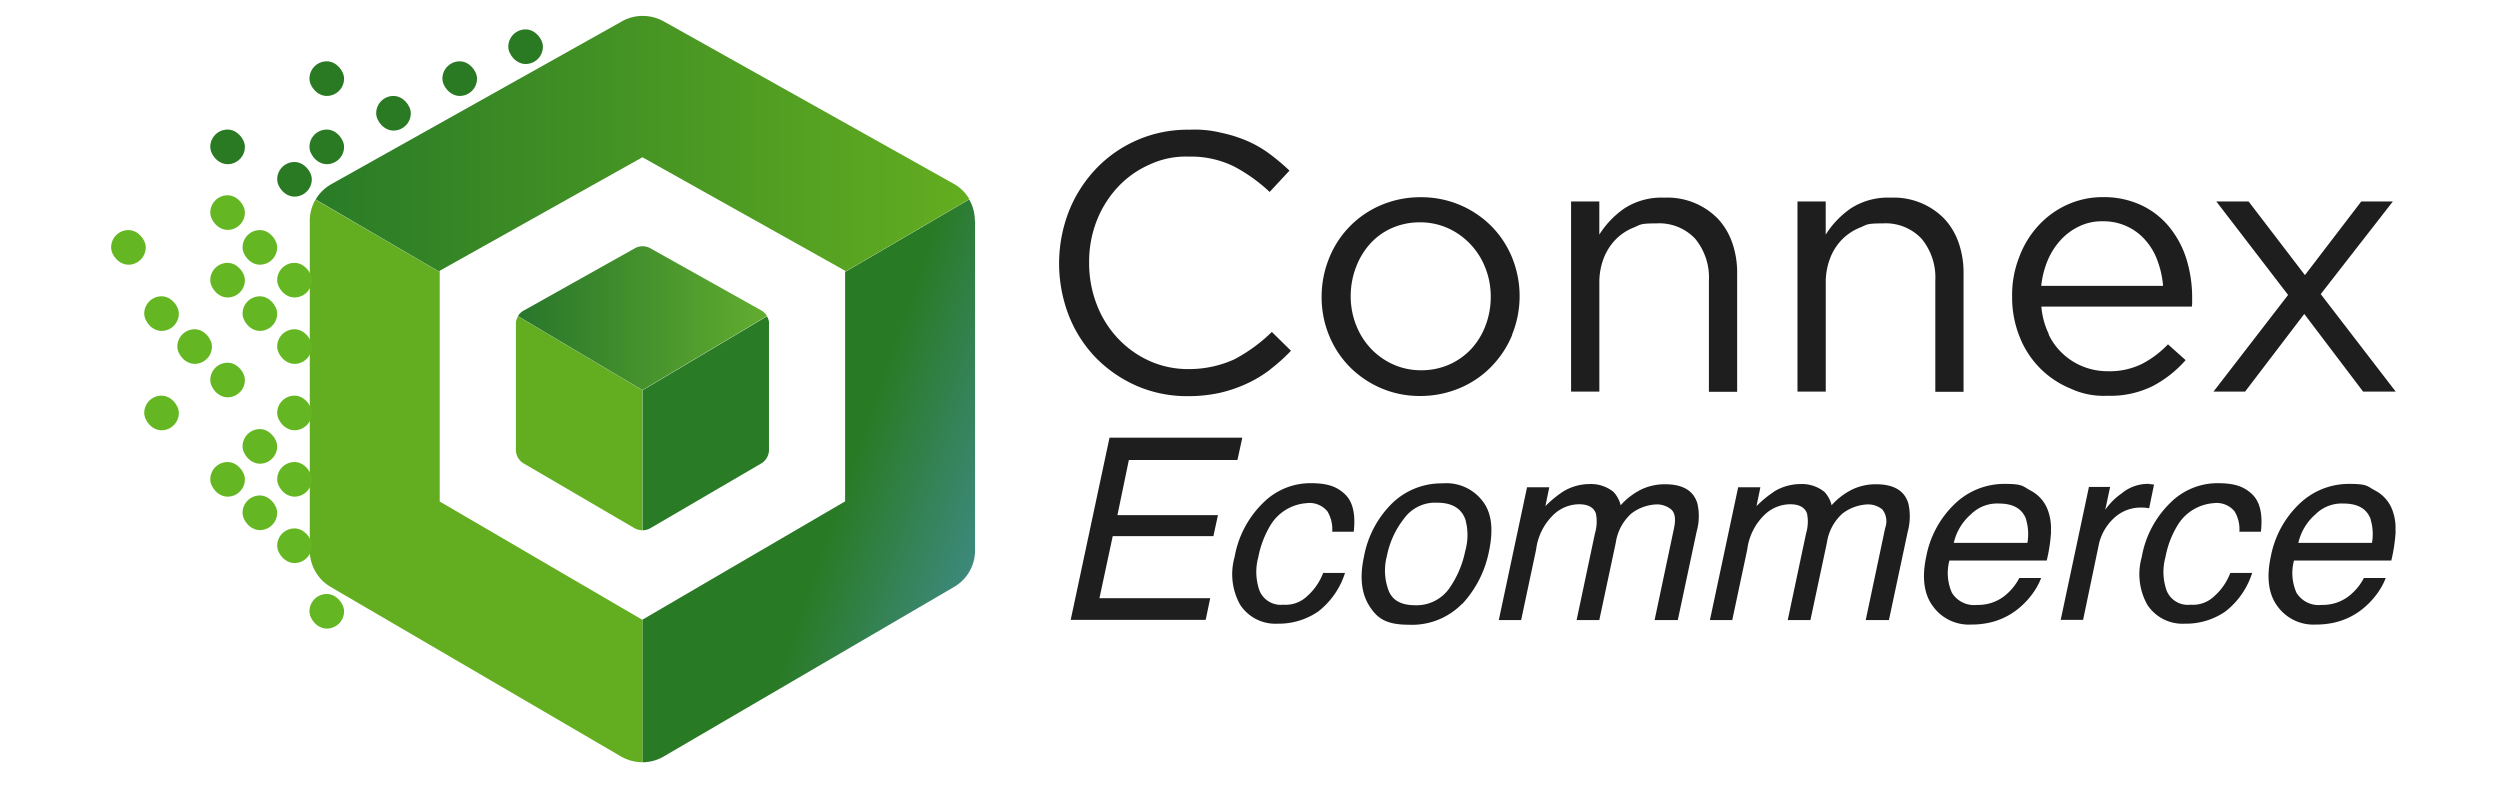
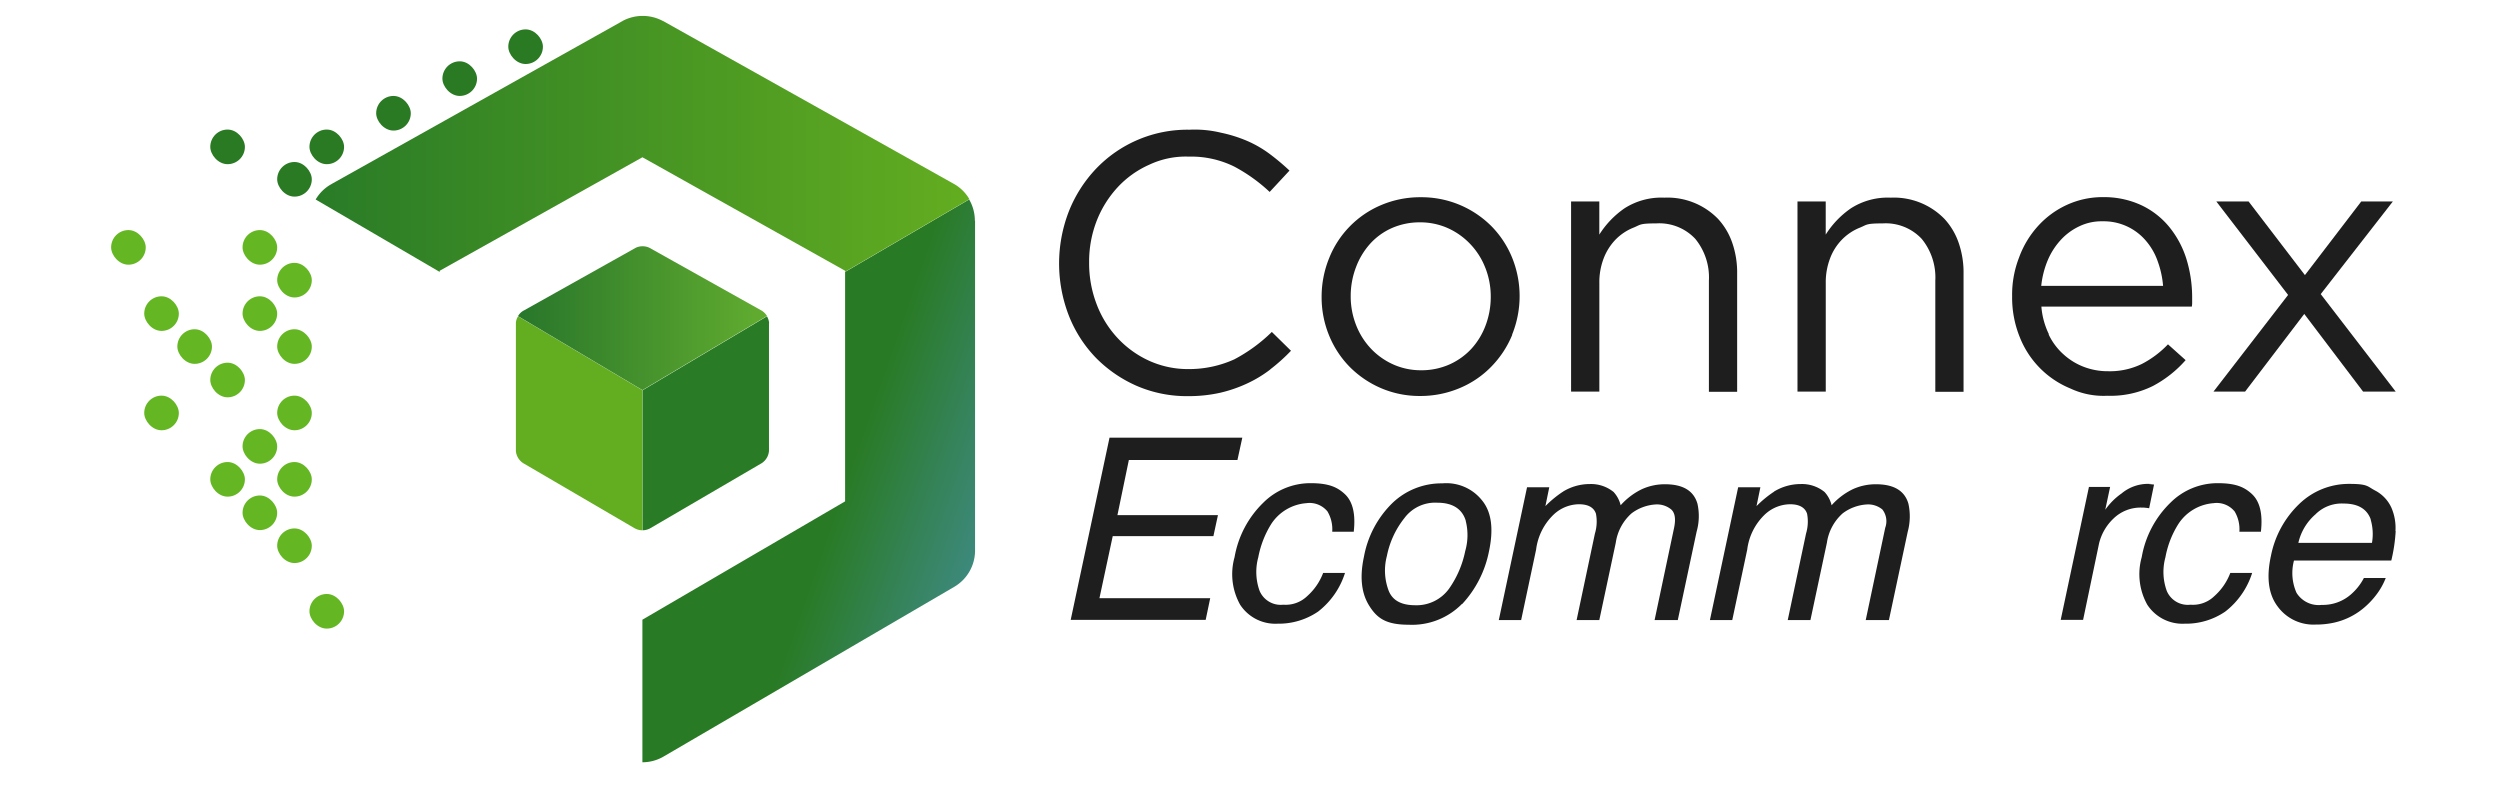
<svg xmlns="http://www.w3.org/2000/svg" width="315" height="100" viewBox="0 0 315 100">
  <defs>
    <clipPath id="clip-path">
      <rect id="Rectangle_30601" data-name="Rectangle 30601" width="315" height="100" transform="translate(344 429)" fill="none" stroke="#707070" stroke-width="1" />
    </clipPath>
    <linearGradient id="linear-gradient" x1="0.877" y1="1.504" x2="0.236" y2="1.126" gradientUnits="objectBoundingBox">
      <stop offset="0" stop-color="#4d95c4" />
      <stop offset="1" stop-color="#297a24" />
    </linearGradient>
    <linearGradient id="linear-gradient-2" y1="2.207" x2="1" y2="2.207" gradientUnits="objectBoundingBox">
      <stop offset="0" stop-color="#297b27" />
      <stop offset="1" stop-color="#63ad20" />
    </linearGradient>
    <linearGradient id="linear-gradient-3" x1="0.876" y1="2.77" x2="0.116" y2="2.32" gradientUnits="objectBoundingBox">
      <stop offset="0" stop-color="#479db3" />
      <stop offset="1" stop-color="#297c25" />
    </linearGradient>
    <linearGradient id="linear-gradient-4" y1="3.538" x2="1" y2="3.538" gradientUnits="objectBoundingBox">
      <stop offset="0" stop-color="#28762b" />
      <stop offset="1" stop-color="#62ad2f" />
    </linearGradient>
  </defs>
  <g id="Connex" transform="translate(-344 -429)" clip-path="url(#clip-path)">
    <g id="Group_196939" data-name="Group 196939" transform="translate(6.408 -9)">
      <g id="Group_196936" data-name="Group 196936" transform="translate(351.592 440)">
        <g id="Group_196934" data-name="Group 196934" transform="translate(25.033 0)">
          <g id="Group_196933" data-name="Group 196933">
            <path id="Path_168118" data-name="Path 168118" d="M423.912,155.39v41.531a5.3,5.3,0,0,1-2.647,4.6l-36.6,21.369a5.264,5.264,0,0,1-2.668.72V205.646l25.541-14.91V161.828l15.63-9.128a5.3,5.3,0,0,1,.72,2.669h0Z" transform="translate(-340.088 -129.565)" fill="url(#linear-gradient)" />
-             <path id="Path_168119" data-name="Path 168119" d="M226.012,205.725v17.959a5.381,5.381,0,0,1-2.647-.7.066.066,0,0,1-.042-.021l-36.6-21.369A5.325,5.325,0,0,1,184.1,197V155.468a5.247,5.247,0,0,1,.72-2.669l15.651,9.128v28.909l25.541,14.91h0Z" transform="translate(-184.1 -129.644)" fill="#62ad20" />
            <path id="Path_168120" data-name="Path 168120" d="M254.312,75.725v-.148l-25.541-14.3-25.541,14.3v.148L187.6,66.6a5.2,5.2,0,0,1,1.927-1.906c.021,0,.042-.021.064-.042h0l36.6-20.5c.021,0,.042,0,.064-.042a5.384,5.384,0,0,1,5.1,0h.021l36.6,20.5a5.178,5.178,0,0,1,1.991,1.948l-15.63,9.128h-.021Z" transform="translate(-186.859 -43.462)" fill="url(#linear-gradient-2)" />
          </g>
          <path id="Path_168121" data-name="Path 168121" d="M322.647,231.519V249.16a1.9,1.9,0,0,1-.89-.212h-.021l-14.1-8.238a2.031,2.031,0,0,1-.932-1.525V223.026a1.822,1.822,0,0,1,.275-.826l15.672,9.319Z" transform="translate(-280.735 -184.346)" fill="#62ad20" />
          <path id="Path_168122" data-name="Path 168122" d="M398.026,223.068v16.074a2.021,2.021,0,0,1-.953,1.588.066.066,0,0,0-.042.021l-14.041,8.2h0a2.193,2.193,0,0,1-.89.212V231.519l15.672-9.319a2.087,2.087,0,0,1,.275.889h0Z" transform="translate(-340.167 -184.346)" fill="url(#linear-gradient-3)" />
          <path id="Path_168123" data-name="Path 168123" d="M339.344,189.339h0l-15.672,9.319L308,189.339h0a1.722,1.722,0,0,1,.635-.657l14.211-7.963a2.056,2.056,0,0,1,1.694,0l14.147,7.921a2.073,2.073,0,0,1,.678.678h-.021Z" transform="translate(-281.76 -151.507)" fill="url(#linear-gradient-4)" />
        </g>
        <g id="Group_196935" data-name="Group 196935" transform="translate(0 1.702)">
          <rect id="Rectangle_30402" data-name="Rectangle 30402" width="4.363" height="4.363" rx="2.181" transform="translate(24.991 71.139)" fill="#64b722" />
          <rect id="Rectangle_30403" data-name="Rectangle 30403" width="4.363" height="4.363" rx="2.181" transform="translate(33.398 8.387)" fill="#2a7923" />
          <rect id="Rectangle_30404" data-name="Rectangle 30404" width="4.363" height="4.363" rx="2.181" transform="translate(41.743 4.024)" fill="#2a7923" />
          <rect id="Rectangle_30405" data-name="Rectangle 30405" width="4.363" height="4.363" rx="2.181" transform="translate(50.045)" fill="#2a7923" />
          <rect id="Rectangle_30406" data-name="Rectangle 30406" width="4.363" height="4.363" rx="2.181" transform="translate(20.924 62.879)" fill="#64b722" />
          <rect id="Rectangle_30407" data-name="Rectangle 30407" width="4.363" height="4.363" rx="2.181" transform="translate(16.562 58.728)" fill="#64b722" />
          <rect id="Rectangle_30408" data-name="Rectangle 30408" width="4.363" height="4.363" rx="2.181" transform="translate(16.562 50.362)" fill="#64b722" />
          <rect id="Rectangle_30409" data-name="Rectangle 30409" width="4.363" height="4.363" rx="2.181" transform="translate(16.562 33.631)" fill="#64b722" />
          <rect id="Rectangle_30410" data-name="Rectangle 30410" width="4.363" height="4.363" rx="2.181" transform="translate(4.172 33.631)" fill="#64b722" />
          <rect id="Rectangle_30411" data-name="Rectangle 30411" width="4.363" height="4.363" rx="2.181" transform="translate(16.562 25.287)" fill="#64b722" />
          <rect id="Rectangle_30412" data-name="Rectangle 30412" width="4.363" height="4.363" rx="2.181" transform="translate(0 25.287)" fill="#64b722" />
          <rect id="Rectangle_30413" data-name="Rectangle 30413" width="4.363" height="4.363" rx="2.181" transform="translate(20.924 54.513)" fill="#64b722" />
          <rect id="Rectangle_30414" data-name="Rectangle 30414" width="4.363" height="4.363" rx="2.181" transform="translate(20.924 46.148)" fill="#64b722" />
          <rect id="Rectangle_30415" data-name="Rectangle 30415" width="4.363" height="4.363" rx="2.181" transform="translate(4.172 46.148)" fill="#64b722" />
          <rect id="Rectangle_30416" data-name="Rectangle 30416" width="4.363" height="4.363" rx="2.181" transform="translate(20.924 37.782)" fill="#64b722" />
          <rect id="Rectangle_30417" data-name="Rectangle 30417" width="4.363" height="4.363" rx="2.181" transform="translate(8.344 37.782)" fill="#64b722" />
          <rect id="Rectangle_30418" data-name="Rectangle 30418" width="4.363" height="4.363" rx="2.181" transform="translate(20.924 29.417)" fill="#64b722" />
-           <rect id="Rectangle_30419" data-name="Rectangle 30419" width="4.363" height="4.363" rx="2.181" transform="translate(12.495 29.417)" fill="#64b722" />
          <rect id="Rectangle_30420" data-name="Rectangle 30420" width="4.363" height="4.363" rx="2.181" transform="translate(12.495 41.997)" fill="#64b722" />
          <rect id="Rectangle_30421" data-name="Rectangle 30421" width="4.363" height="4.363" rx="2.181" transform="translate(12.495 54.513)" fill="#64b722" />
-           <rect id="Rectangle_30422" data-name="Rectangle 30422" width="4.363" height="4.363" rx="2.181" transform="translate(12.495 20.903)" fill="#64b722" />
          <rect id="Rectangle_30423" data-name="Rectangle 30423" width="4.363" height="4.363" rx="2.181" transform="translate(12.495 12.622)" fill="#2a7923" />
          <rect id="Rectangle_30424" data-name="Rectangle 30424" width="4.363" height="4.363" rx="2.181" transform="translate(20.924 16.71)" fill="#2a7923" />
          <rect id="Rectangle_30425" data-name="Rectangle 30425" width="4.363" height="4.363" rx="2.181" transform="translate(24.991 12.622)" fill="#2a7923" />
-           <rect id="Rectangle_30426" data-name="Rectangle 30426" width="4.363" height="4.363" rx="2.181" transform="translate(24.991 4.024)" fill="#2a7923" />
        </g>
      </g>
      <g id="Group_196937" data-name="Group 196937" transform="translate(471.038 454.345)">
        <path id="Path_168124" data-name="Path 168124" d="M656.521,141.4a15.338,15.338,0,0,1-2.944,1.779,17.263,17.263,0,0,1-3.388,1.165,18.052,18.052,0,0,1-4.024.424,15.883,15.883,0,0,1-6.481-1.292,16.517,16.517,0,0,1-5.146-3.537,16.131,16.131,0,0,1-3.41-5.316,18.159,18.159,0,0,1,0-13.131,16.773,16.773,0,0,1,3.41-5.358,15.921,15.921,0,0,1,11.775-4.935,14.034,14.034,0,0,1,4,.381,17.22,17.22,0,0,1,3.3,1.038,14.178,14.178,0,0,1,2.817,1.631,28.5,28.5,0,0,1,2.5,2.1l-2.5,2.69a20.635,20.635,0,0,0-4.469-3.2,12.254,12.254,0,0,0-5.718-1.25,10.782,10.782,0,0,0-4.977,1.017,12.113,12.113,0,0,0-3.982,2.838,13.394,13.394,0,0,0-2.647,4.236,14.206,14.206,0,0,0-.953,5.252,14.4,14.4,0,0,0,.953,5.273,12.9,12.9,0,0,0,2.647,4.257,12.489,12.489,0,0,0,3.982,2.859,11.84,11.84,0,0,0,4.977,1.038,13.777,13.777,0,0,0,5.739-1.228,20.167,20.167,0,0,0,4.723-3.452l2.414,2.372A22.692,22.692,0,0,1,656.5,141.4Z" transform="translate(-629.9 -111.2)" fill="#1e1e1e" />
        <path id="Path_168125" data-name="Path 168125" d="M810.116,168.724a12.51,12.51,0,0,1-2.626,4,11.963,11.963,0,0,1-3.982,2.711,12.685,12.685,0,0,1-5,1,12.329,12.329,0,0,1-4.956-1,12.511,12.511,0,0,1-3.939-2.69,12.212,12.212,0,0,1-2.584-3.96,12.652,12.652,0,0,1-.932-4.829,12.919,12.919,0,0,1,.932-4.85,12.113,12.113,0,0,1,6.544-6.714,12.564,12.564,0,0,1,5.019-1,12.436,12.436,0,0,1,8.937,3.685,12.211,12.211,0,0,1,2.584,3.96,12.9,12.9,0,0,1-.021,9.679h0Zm-3.389-8.429a9.069,9.069,0,0,0-1.885-2.986,8.9,8.9,0,0,0-2.817-2.012,8.506,8.506,0,0,0-3.516-.741,8.69,8.69,0,0,0-3.558.72,8.139,8.139,0,0,0-2.753,1.991,9.3,9.3,0,0,0-1.779,2.965,10.182,10.182,0,0,0-.657,3.622,9.858,9.858,0,0,0,.678,3.643,9.141,9.141,0,0,0,1.864,2.965,8.845,8.845,0,0,0,2.8,1.991,8.506,8.506,0,0,0,3.516.741,8.69,8.69,0,0,0,3.558-.72,8.47,8.47,0,0,0,2.774-1.97,9.024,9.024,0,0,0,1.8-2.944,10.183,10.183,0,0,0,.656-3.622,9.859,9.859,0,0,0-.678-3.643h0Z" transform="translate(-753.019 -142.886)" fill="#1e1e1e" />
        <path id="Path_168126" data-name="Path 168126" d="M938.058,176.04H934.5V152.087h3.558v4.172a11.418,11.418,0,0,1,3.156-3.3,8.589,8.589,0,0,1,5.04-1.355,8.88,8.88,0,0,1,6.756,2.668,8.532,8.532,0,0,1,1.8,3.029,11.4,11.4,0,0,1,.614,3.9v14.867h-3.558v-14a7.672,7.672,0,0,0-1.716-5.273,6.212,6.212,0,0,0-4.913-1.948c-2.139,0-1.97.169-2.859.529a6.569,6.569,0,0,0-2.287,1.525,7.082,7.082,0,0,0-1.5,2.393,8.389,8.389,0,0,0-.529,3.05v13.724h0Z" transform="translate(-869.99 -143.044)" fill="#1e1e1e" />
        <path id="Path_168127" data-name="Path 168127" d="M1072.758,176.04H1069.2V152.087h3.558v4.172a11.418,11.418,0,0,1,3.156-3.3,8.589,8.589,0,0,1,5.04-1.355,8.88,8.88,0,0,1,6.756,2.668,8.537,8.537,0,0,1,1.8,3.029,11.4,11.4,0,0,1,.614,3.9v14.867h-3.558v-14a7.673,7.673,0,0,0-1.715-5.273,6.212,6.212,0,0,0-4.913-1.948c-2.139,0-1.97.169-2.859.529a6.57,6.57,0,0,0-2.287,1.525,6.771,6.771,0,0,0-1.5,2.393,8.388,8.388,0,0,0-.529,3.05v13.724h0Z" transform="translate(-976.163 -143.044)" fill="#1e1e1e" />
        <path id="Path_168128" data-name="Path 168128" d="M1201.5,168.6a7.944,7.944,0,0,0,1.906,2.541,8.134,8.134,0,0,0,2.584,1.567,8.486,8.486,0,0,0,3.007.529,9.181,9.181,0,0,0,4.278-.932,12.465,12.465,0,0,0,3.262-2.457l2.224,1.991a14.494,14.494,0,0,1-4.13,3.261,12.051,12.051,0,0,1-5.74,1.228,9.8,9.8,0,0,1-4.638-.911,11.581,11.581,0,0,1-6.4-6.5,13.275,13.275,0,0,1-.953-5.1,12.9,12.9,0,0,1,.868-4.892,11.968,11.968,0,0,1,2.393-3.982,11.188,11.188,0,0,1,3.643-2.669,10.807,10.807,0,0,1,4.617-.974,11.163,11.163,0,0,1,4.723,1,10.116,10.116,0,0,1,3.516,2.711,12.087,12.087,0,0,1,2.182,4.024,16.4,16.4,0,0,1,.741,4.956v.508a2.9,2.9,0,0,1-.042.593h-18.955a9.639,9.639,0,0,0,.932,3.452h0v.064Zm14.422-6.1a11.844,11.844,0,0,0-.678-3.113,7.939,7.939,0,0,0-1.483-2.584,6.959,6.959,0,0,0-5.464-2.457,6.447,6.447,0,0,0-2.9.614,7.472,7.472,0,0,0-2.351,1.715,8.883,8.883,0,0,0-1.652,2.563,11.38,11.38,0,0,0-.826,3.24h15.354Z" transform="translate(-1076.818 -142.807)" fill="#1e1e1e" />
        <path id="Path_168129" data-name="Path 168129" d="M1339.679,177.853h-4.13l-7.412-9.784-7.455,9.784H1316.7l9.4-12.178L1317.06,153.9h4.066l7.095,9.276,7.095-9.276h3.982l-9.086,11.669,9.446,12.284h0Z" transform="translate(-1171.246 -144.857)" fill="#1e1e1e" />
      </g>
      <g id="Group_196938" data-name="Group 196938" transform="translate(472.5 493.145)">
        <path id="Path_168130" data-name="Path 168130" d="M644.128,297.217l-1.44,6.947h12.665l-.572,2.647H642.095l-1.673,7.815h13.957l-.572,2.732H636.8l4.892-22.957h16.731l-.614,2.817H644.128Z" transform="translate(-636.8 -294.4)" fill="#1e1e1e" />
        <path id="Path_168131" data-name="Path 168131" d="M744.978,325.016a2.912,2.912,0,0,0-2.626-1,5.8,5.8,0,0,0-4.426,2.626,12.218,12.218,0,0,0-1.631,4.193,7,7,0,0,0,.169,4.236,2.889,2.889,0,0,0,2.986,1.737,3.894,3.894,0,0,0,3.007-1.08,7.4,7.4,0,0,0,2.012-2.923h2.753a9.923,9.923,0,0,1-3.389,4.871,8.812,8.812,0,0,1-5.125,1.525,5.292,5.292,0,0,1-4.7-2.393,7.9,7.9,0,0,1-.7-5.993,12.554,12.554,0,0,1,3.622-6.862,8.4,8.4,0,0,1,5.951-2.457c2.181,0,3.325.445,4.32,1.377s1.377,2.5,1.122,4.744h-2.711a4.386,4.386,0,0,0-.614-2.584h0Z" transform="translate(-712.66 -315.761)" fill="#1e1e1e" />
        <path id="Path_168132" data-name="Path 168132" d="M822.532,336.785a8.821,8.821,0,0,1-6.692,2.626c-2.8,0-3.96-.762-4.956-2.33-1.016-1.567-1.271-3.643-.7-6.269a12.631,12.631,0,0,1,3.558-6.714,8.918,8.918,0,0,1,6.311-2.5,5.736,5.736,0,0,1,5,2.139c1.186,1.44,1.482,3.558.89,6.375a13.62,13.62,0,0,1-3.389,6.692h0Zm.487-10.441c-.445-1.525-1.673-2.308-3.579-2.308a4.825,4.825,0,0,0-4.172,1.948,11.134,11.134,0,0,0-2.2,4.765,7.149,7.149,0,0,0,.254,4.447c.508,1.186,1.61,1.758,3.325,1.758a5.046,5.046,0,0,0,4.278-2.118,12.572,12.572,0,0,0,2.012-4.7,7.286,7.286,0,0,0,.064-3.812h.021Z" transform="translate(-773.229 -315.839)" fill="#1e1e1e" />
        <path id="Path_168133" data-name="Path 168133" d="M899.59,322.953a6.441,6.441,0,0,1,3.367-.953,4.509,4.509,0,0,1,3.007,1,3.784,3.784,0,0,1,.889,1.673,8.621,8.621,0,0,1,2.647-2.012,6.94,6.94,0,0,1,2.944-.635c2.266,0,3.621.826,4.087,2.457a7.162,7.162,0,0,1-.106,3.516l-2.372,11.14h-2.923l2.457-11.627c.233-1.122.106-1.885-.36-2.308a2.82,2.82,0,0,0-1.927-.635,5.6,5.6,0,0,0-3.071,1.122,6.124,6.124,0,0,0-1.991,3.706l-2.075,9.742h-2.859l2.308-10.907a5.214,5.214,0,0,0,.127-2.5c-.254-.762-.953-1.186-2.139-1.186a4.723,4.723,0,0,0-3.134,1.25,7.357,7.357,0,0,0-2.266,4.469l-1.885,8.874H891.5l3.558-16.731h2.8l-.487,2.372a13.747,13.747,0,0,1,2.181-1.8h.042Z" transform="translate(-837.559 -316.155)" fill="#1e1e1e" />
        <path id="Path_168134" data-name="Path 168134" d="M1025.169,322.953a6.44,6.44,0,0,1,3.367-.953,4.509,4.509,0,0,1,3.007,1,3.782,3.782,0,0,1,.89,1.673,8.622,8.622,0,0,1,2.647-2.012,6.94,6.94,0,0,1,2.944-.635c2.266,0,3.621.826,4.087,2.457a7.376,7.376,0,0,1-.085,3.516l-2.372,11.14h-2.923l2.457-11.627a2.414,2.414,0,0,0-.36-2.308,2.82,2.82,0,0,0-1.927-.635,5.6,5.6,0,0,0-3.071,1.122,6.125,6.125,0,0,0-1.991,3.706l-2.075,9.742h-2.859l2.308-10.907a5.214,5.214,0,0,0,.127-2.5c-.254-.762-.953-1.186-2.139-1.186a4.724,4.724,0,0,0-3.135,1.25,7.358,7.358,0,0,0-2.266,4.469l-1.885,8.874H1017.1l3.558-16.731h2.8l-.487,2.372a13.745,13.745,0,0,1,2.181-1.8h.021Z" transform="translate(-936.558 -316.155)" fill="#1e1e1e" />
-         <path id="Path_168135" data-name="Path 168135" d="M1160.5,327.851a20.588,20.588,0,0,1-.551,3.706h-12.262a6.138,6.138,0,0,0,.318,4.066,3.279,3.279,0,0,0,3.177,1.525,5.366,5.366,0,0,0,3.812-1.44,6.976,6.976,0,0,0,1.5-1.948h2.753a8.574,8.574,0,0,1-1.144,2.054,10.106,10.106,0,0,1-1.8,1.864,8.764,8.764,0,0,1-3.516,1.694,10.445,10.445,0,0,1-2.372.254,5.584,5.584,0,0,1-4.807-2.308c-1.123-1.5-1.419-3.621-.826-6.332a12.33,12.33,0,0,1,3.579-6.565,8.985,8.985,0,0,1,6.269-2.52c2.372,0,2.266.3,3.261.826a4.572,4.572,0,0,1,2.075,2.181,6.424,6.424,0,0,1,.508,2.944h0Zm-3.134-1.461c-.487-1.355-1.631-2.012-3.431-2.012a4.671,4.671,0,0,0-3.558,1.377,6.706,6.706,0,0,0-2.139,3.579h9.276a6.425,6.425,0,0,0-.169-2.944h0Z" transform="translate(-1036.969 -316.076)" fill="#1e1e1e" />
        <path id="Path_168136" data-name="Path 168136" d="M1233.445,323.128a5.187,5.187,0,0,1,3.2-1.228c1.08,0,.169,0,.3.021l.614.064-.614,2.986a4.406,4.406,0,0,0-.487-.063,2.7,2.7,0,0,0-.445-.021,4.9,4.9,0,0,0-3.558,1.377,6.4,6.4,0,0,0-1.821,3.134l-2.012,9.636H1225.8l3.558-16.752h2.668l-.614,2.88a8.337,8.337,0,0,1,2.055-2.054h0Z" transform="translate(-1101.059 -316.076)" fill="#1e1e1e" />
        <path id="Path_168137" data-name="Path 168137" d="M1284.678,325.016a2.912,2.912,0,0,0-2.626-1,5.8,5.8,0,0,0-4.426,2.626,11.806,11.806,0,0,0-1.631,4.193,7,7,0,0,0,.17,4.236,2.871,2.871,0,0,0,2.986,1.737,3.863,3.863,0,0,0,3.007-1.08,7.4,7.4,0,0,0,2.012-2.923h2.753a9.922,9.922,0,0,1-3.389,4.871,8.765,8.765,0,0,1-5.125,1.525,5.292,5.292,0,0,1-4.7-2.393,7.9,7.9,0,0,1-.7-5.993,12.555,12.555,0,0,1,3.622-6.862,8.4,8.4,0,0,1,5.951-2.457c2.181,0,3.325.445,4.32,1.377s1.377,2.5,1.123,4.744h-2.711a4.385,4.385,0,0,0-.614-2.584h0Z" transform="translate(-1138.06 -315.761)" fill="#1e1e1e" />
        <path id="Path_168138" data-name="Path 168138" d="M1365.5,327.851a20.6,20.6,0,0,1-.551,3.706h-12.262a6.138,6.138,0,0,0,.318,4.066,3.279,3.279,0,0,0,3.177,1.525,5.366,5.366,0,0,0,3.812-1.44,6.978,6.978,0,0,0,1.5-1.948h2.753a8.57,8.57,0,0,1-1.144,2.054,10.114,10.114,0,0,1-1.8,1.864,8.764,8.764,0,0,1-3.516,1.694,10.445,10.445,0,0,1-2.372.254,5.585,5.585,0,0,1-4.808-2.308c-1.122-1.5-1.419-3.621-.826-6.332a12.33,12.33,0,0,1,3.579-6.565,8.985,8.985,0,0,1,6.269-2.52c2.372,0,2.266.3,3.261.826a4.573,4.573,0,0,1,2.075,2.181,6.424,6.424,0,0,1,.508,2.944h0Zm-3.135-1.461c-.487-1.355-1.631-2.012-3.431-2.012a4.67,4.67,0,0,0-3.558,1.377,6.706,6.706,0,0,0-2.139,3.579h9.276a6.427,6.427,0,0,0-.169-2.944h0Z" transform="translate(-1198.553 -316.076)" fill="#1e1e1e" />
      </g>
    </g>
  </g>
</svg>